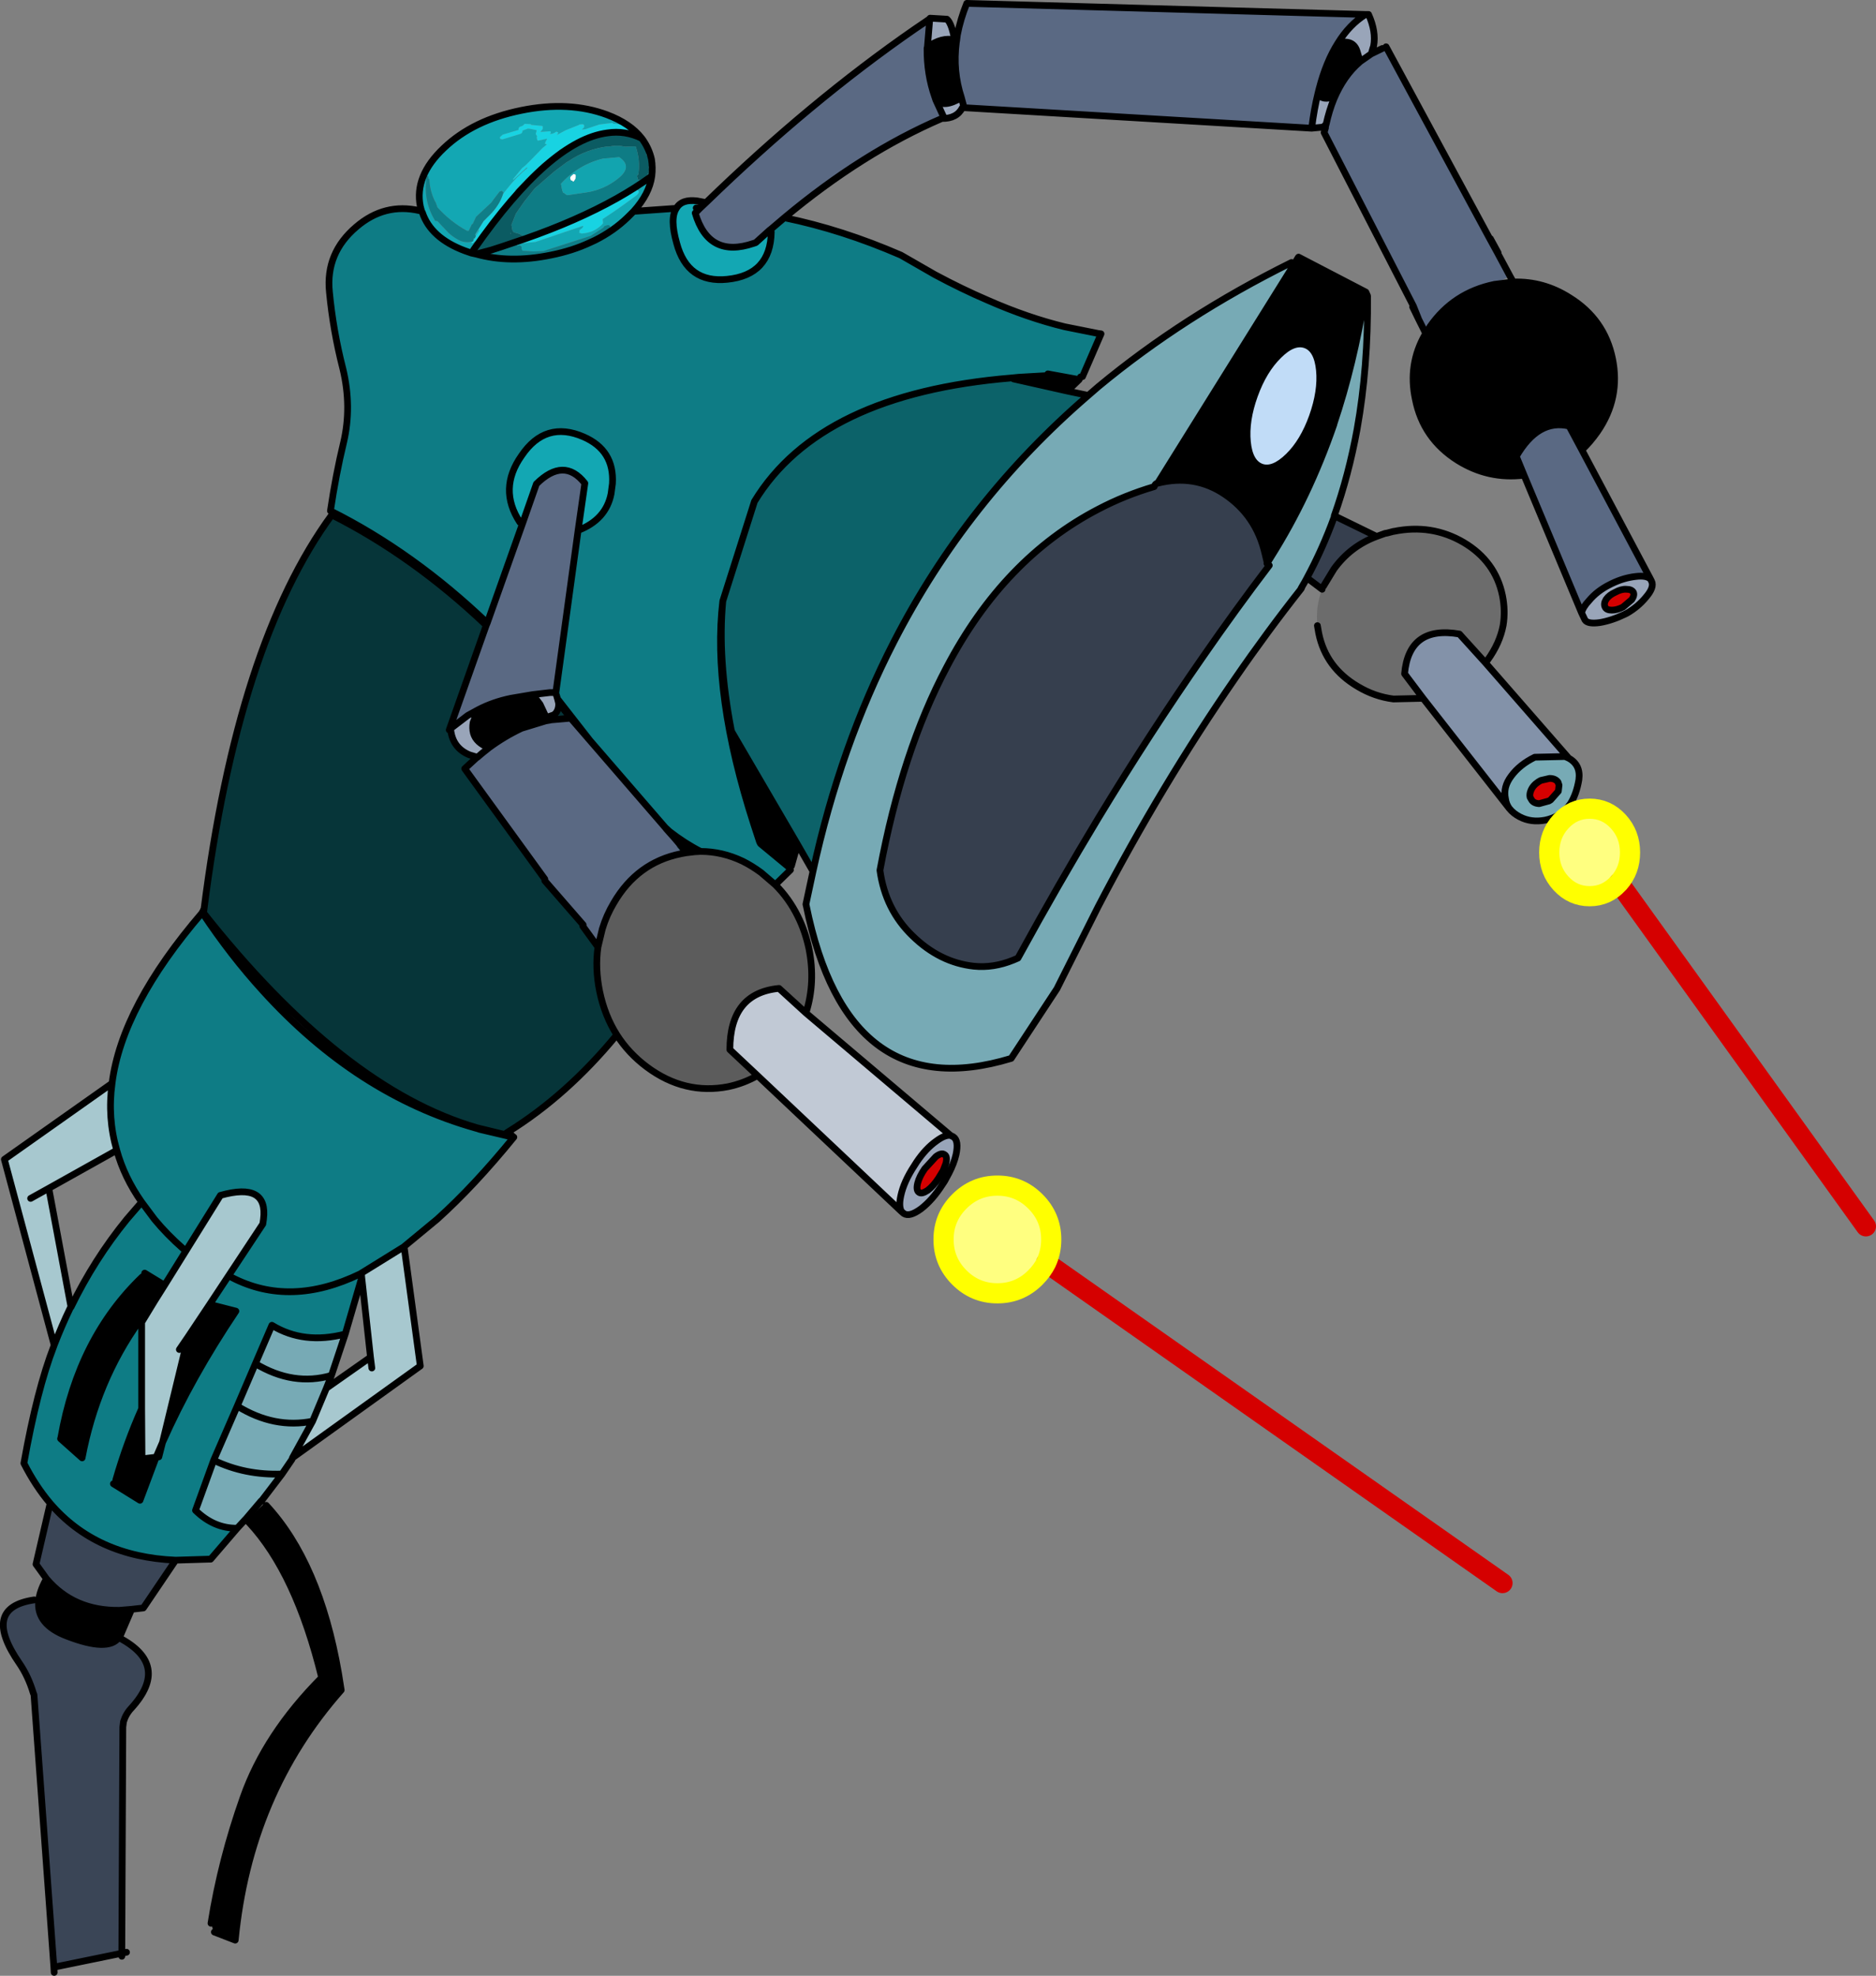
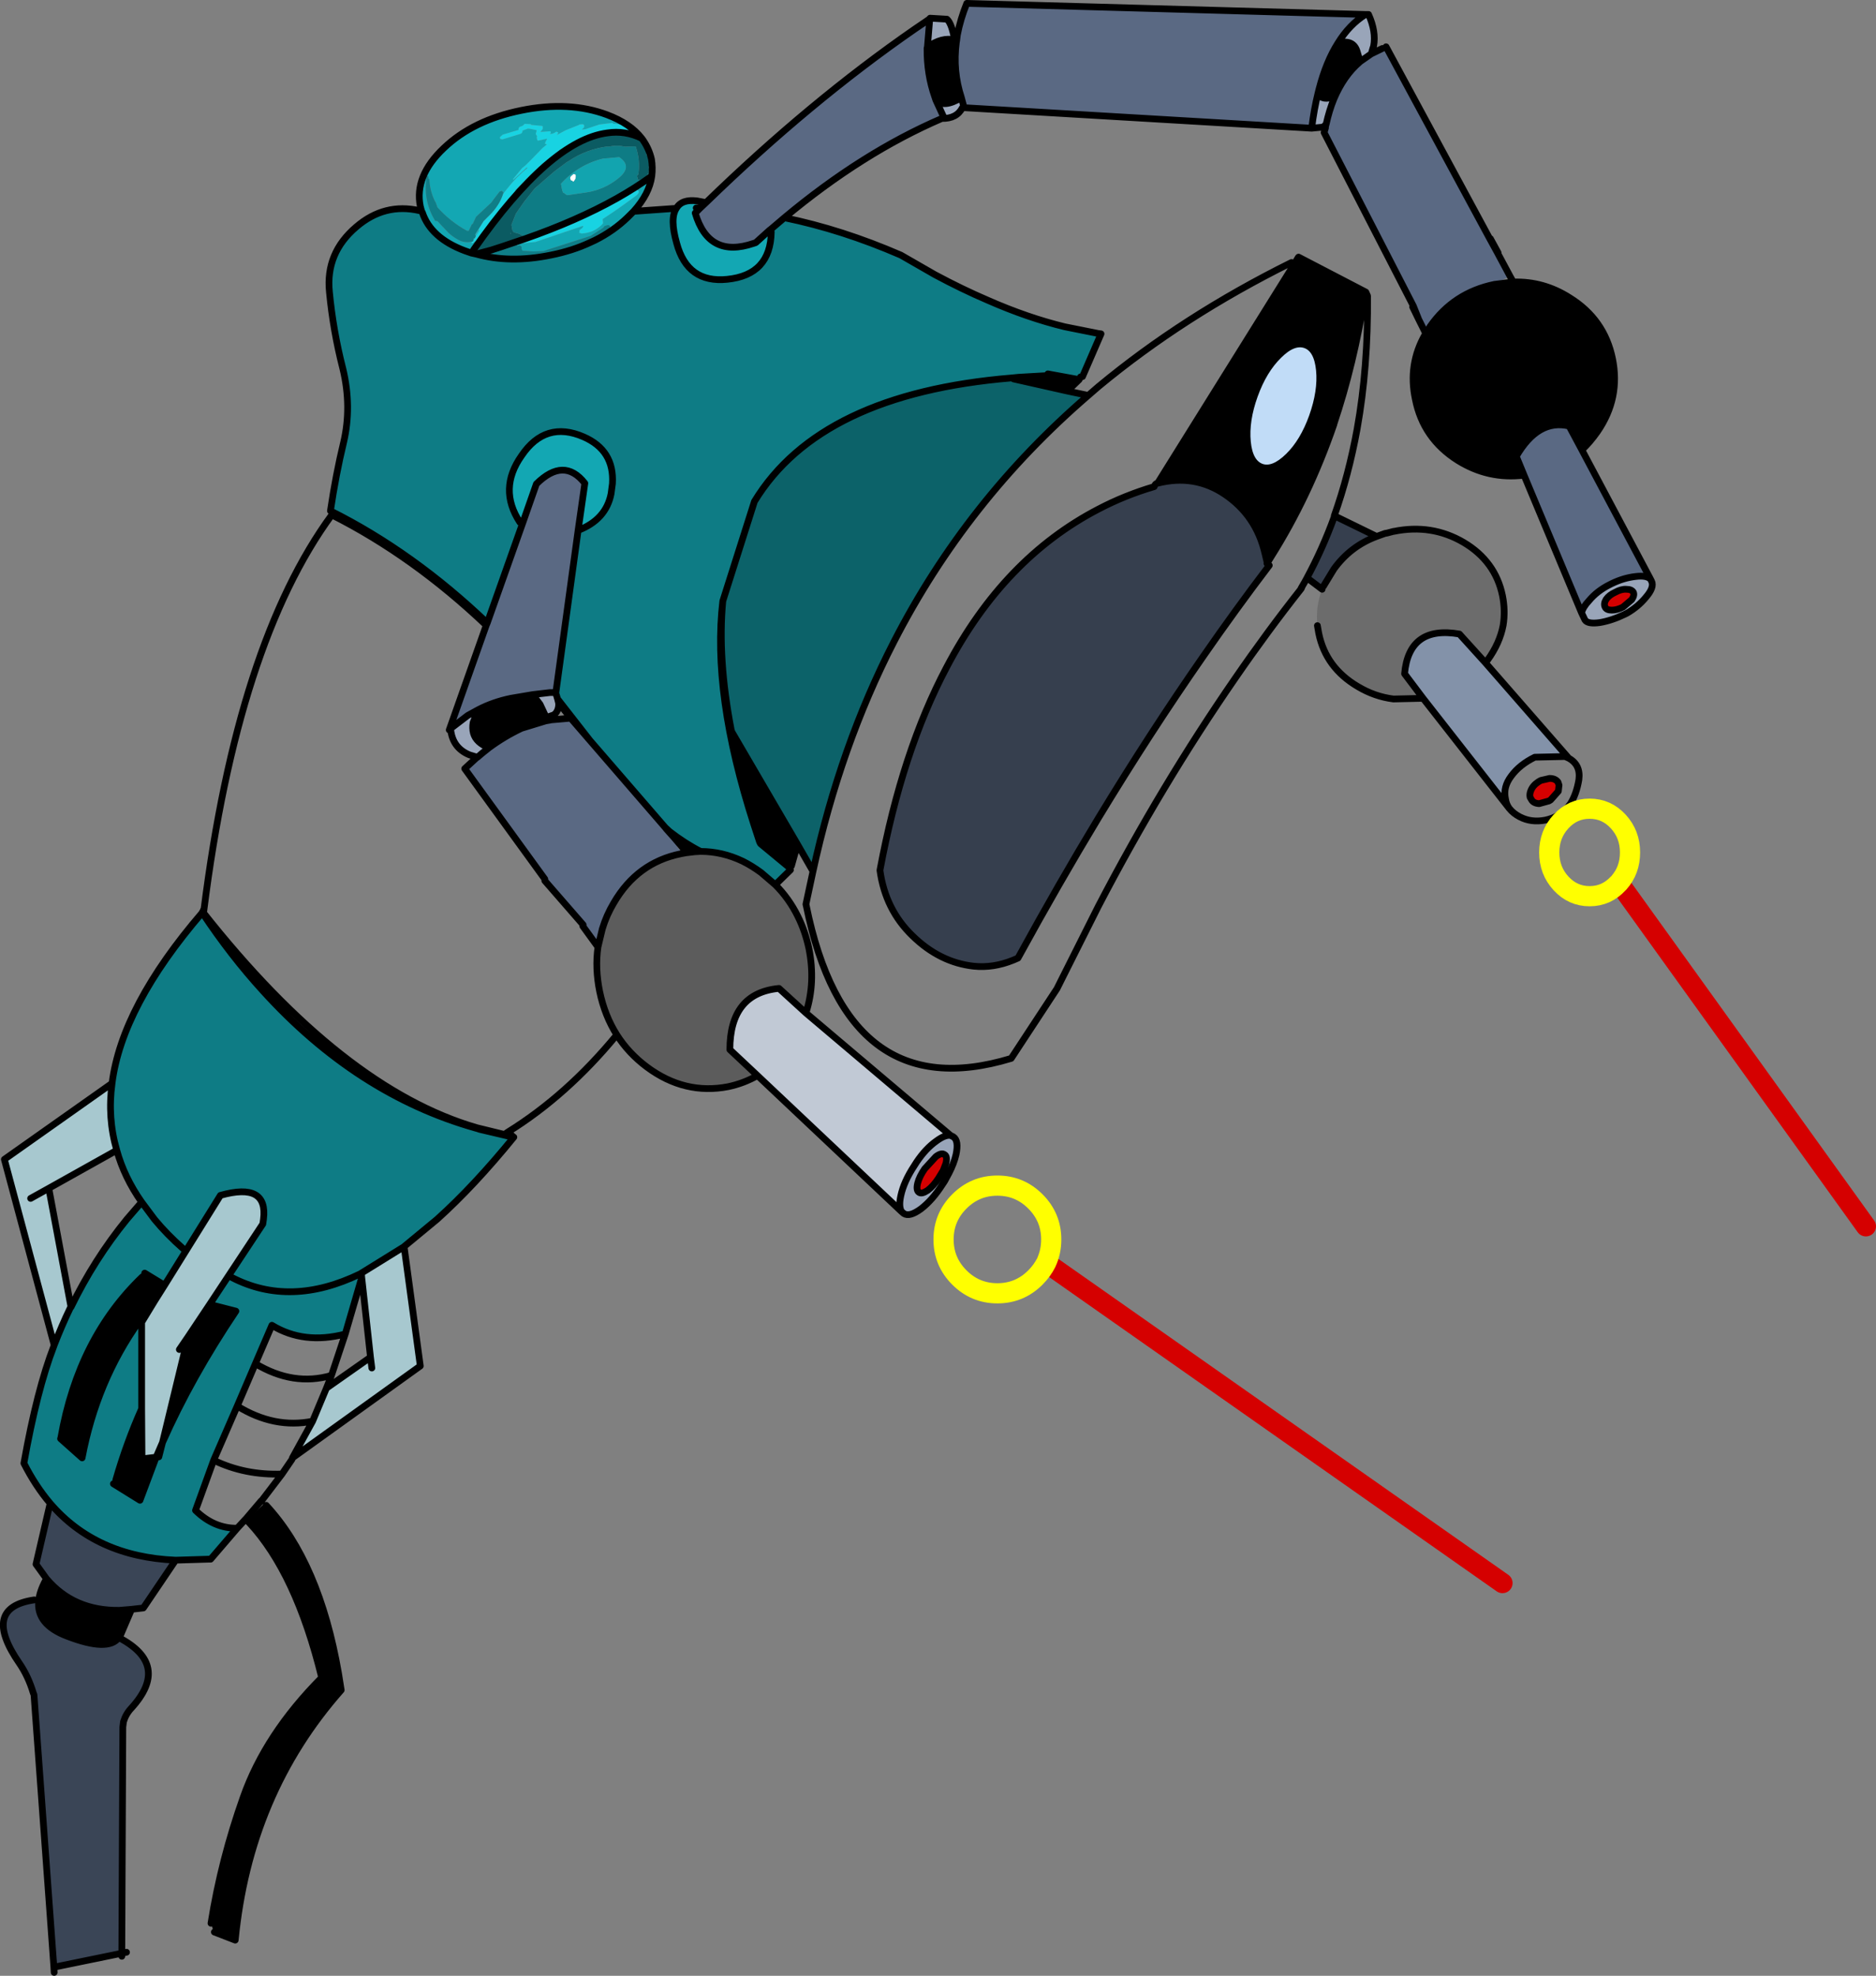
<svg xmlns="http://www.w3.org/2000/svg" height="293.55px" width="278.75px">
  <rect width="100%" height="100%" fill="#808080" stroke="none" />
  <g transform="matrix(1.0, 0.0, 0.0, 1.0, 170.2, 147.15)">
    <path d="M32.7 -145.0 L33.15 -145.0 Q34.3 -142.45 33.9 -140.3 L33.8 -140.0 33.55 -139.15 31.9 -138.0 31.45 -139.5 Q30.9 -141.35 28.6 -140.75 30.3 -143.5 32.7 -145.0 M75.05 -61.1 L75.2 -60.8 Q75.65 -59.9 74.35 -58.4 73.2 -57.0 71.55 -56.05 L71.25 -55.9 Q69.3 -54.95 67.5 -54.65 65.7 -54.4 65.3 -55.05 L64.8 -56.1 Q65.0 -56.95 65.9 -57.9 67.1 -59.35 69.0 -60.3 L69.3 -60.45 Q71.05 -61.3 72.85 -61.5 74.45 -61.7 75.05 -61.1 M26.85 -128.7 L26.5 -128.35 26.25 -128.25 24.7 -128.1 Q25.05 -130.95 25.65 -133.35 26.05 -132.25 27.6 -132.65 L28.0 -132.45 Q27.3 -130.75 26.85 -128.7 M-26.95 -131.15 L-27.2 -131.15 Q-28.05 -129.5 -30.25 -129.55 L-29.9 -129.65 -30.0 -129.8 -31.15 -132.3 Q-29.95 -131.05 -27.35 -132.65 L-26.95 -131.15 M-28.95 21.55 L-28.55 21.75 Q-27.7 22.3 -28.15 24.4 -28.45 25.7 -29.2 27.15 L-29.85 28.35 -30.15 28.8 Q-31.65 31.15 -33.35 32.45 -35.05 33.7 -35.9 33.15 L-36.25 32.85 Q-36.7 32.1 -36.35 30.5 -35.9 28.4 -34.35 26.05 L-34.0 25.5 Q-32.65 23.5 -31.1 22.4 -29.75 21.4 -28.95 21.55 M69.8 -59.15 Q68.9 -58.75 68.45 -58.1 68.05 -57.45 68.3 -56.95 68.5 -56.5 69.3 -56.5 70.05 -56.5 70.95 -56.95 L72.25 -58.05 Q72.7 -58.7 72.5 -59.15 72.25 -59.6 71.45 -59.6 70.7 -59.65 69.8 -59.15 M-32.05 -144.35 L-32.05 -144.4 -32.0 -144.45 -29.5 -144.3 Q-28.8 -143.7 -28.35 -141.2 -30.2 -141.7 -32.4 -140.15 L-32.05 -144.35 M-87.6 -44.3 L-87.6 -44.1 -87.5 -43.8 -87.35 -43.3 -87.2 -42.7 Q-87.15 -42.15 -87.35 -41.65 L-89.25 -41.0 -89.95 -42.5 -91.05 -43.95 -88.5 -44.25 -88.15 -44.25 -87.6 -44.3 M-99.9 -39.8 Q-100.05 -38.95 -99.85 -38.2 -99.45 -36.8 -97.55 -36.05 L-98.55 -35.25 -99.25 -34.65 -99.3 -34.65 -100.45 -35.0 Q-103.0 -36.05 -103.25 -38.9 L-100.7 -40.85 -100.7 -40.8 Q-99.8 -40.7 -100.0 -39.8 L-99.9 -39.8 M-29.85 24.4 Q-30.3 24.05 -31.15 24.7 L-32.8 26.5 Q-33.6 27.65 -33.85 28.65 -34.1 29.7 -33.65 30.0 -33.25 30.3 -32.35 29.7 -31.5 29.05 -30.75 27.9 L-30.05 26.75 -29.65 25.7 Q-29.4 24.65 -29.85 24.4" fill="#99a5b9" fill-rule="evenodd" stroke="none" />
    <path d="M54.65 -105.25 Q59.15 -105.4 63.05 -102.9 68.2 -99.7 69.4 -93.85 70.6 -88.0 67.15 -83.0 66.1 -81.5 64.85 -80.3 L62.95 -83.85 Q58.35 -84.95 55.1 -79.35 L56.25 -76.55 Q50.95 -75.9 46.4 -78.75 41.25 -82.0 40.1 -87.85 39.0 -93.0 41.55 -97.45 L41.65 -97.6 42.3 -98.65 Q45.8 -103.65 51.85 -104.9 L54.65 -105.25 M-9.85 -90.75 L-11.6 -89.05 -19.6 -90.85 -19.85 -91.0 -18.85 -91.1 -14.55 -91.35 -14.5 -91.6 -9.85 -90.75 M22.1 -107.9 L22.25 -108.15 22.7 -108.9 22.75 -108.95 32.75 -103.75 32.6 -103.25 Q31.0 -93.1 28.0 -84.15 L28.0 -84.1 Q24.3 -73.35 18.65 -64.4 L17.75 -64.95 Q16.45 -70.55 11.8 -73.7 7.3 -76.75 1.8 -75.35 L22.1 -107.9 M-51.7 -21.7 L-52.6 -18.5 -52.8 -18.15 -52.85 -18.2 -57.2 -21.8 -57.35 -22.1 -58.2 -24.7 Q-64.45 -44.1 -62.8 -57.85 -63.6 -49.35 -61.55 -38.7 L-61.45 -38.4 -51.7 -21.7 M-150.65 91.95 L-152.3 95.8 -152.35 95.85 -152.5 96.1 -152.55 96.15 Q-154.1 98.3 -160.2 95.95 -164.85 94.2 -164.45 90.65 -164.3 89.25 -163.4 87.6 L-163.3 87.4 Q-159.25 92.2 -152.45 92.1 L-150.65 91.95 M28.6 -140.75 Q30.9 -141.35 31.45 -139.5 L31.9 -138.0 31.85 -137.95 Q29.45 -135.9 28.0 -132.45 L27.6 -132.65 Q26.05 -132.25 25.65 -133.35 L25.8 -133.95 Q26.85 -138.0 28.6 -140.75 M-28.05 -141.15 L-28.1 -140.85 Q-28.65 -136.6 -27.35 -132.65 -29.95 -131.05 -31.15 -132.3 L-31.3 -132.75 Q-32.5 -136.15 -32.45 -140.0 L-32.4 -140.15 Q-30.2 -141.7 -28.35 -141.2 L-28.05 -141.15 M25.85 -92.15 Q25.55 -95.25 23.8 -95.9 22.0 -96.55 19.8 -94.35 17.55 -92.15 16.2 -88.4 14.85 -84.65 15.15 -81.5 15.45 -78.4 17.25 -77.75 19.0 -77.15 21.25 -79.35 23.45 -81.5 24.8 -85.25 26.15 -89.05 25.85 -92.15 M-28.35 -141.2 L-28.1 -140.85 -28.35 -141.2 M-87.35 -41.65 Q-87.6 -41.05 -88.25 -40.65 L-88.25 -40.2 -88.3 -40.2 -88.5 -40.15 -89.1 -40.05 -92.7 -38.95 Q-95.25 -37.75 -97.55 -36.05 -99.45 -36.8 -99.85 -38.2 -100.05 -38.95 -99.9 -39.8 L-99.15 -41.7 Q-96.95 -42.85 -94.3 -43.4 L-91.05 -43.95 -89.95 -42.5 -89.25 -41.0 -87.35 -41.65 M-149.05 42.55 L-148.7 42.0 -145.75 43.8 -147.2 46.1 -149.5 49.1 -149.5 49.15 Q-155.85 58.05 -158.0 69.45 L-161.2 66.6 -161.15 66.45 Q-158.55 51.65 -149.05 42.55 M-149.15 62.15 L-149.1 69.6 -147.0 69.35 -149.4 75.75 -153.35 73.3 -153.0 72.75 Q-151.4 67.2 -149.15 62.15 M-146.05 67.15 L-142.25 51.45 -139.05 46.65 -135.15 47.65 Q-141.8 57.55 -146.05 67.15 M-133.55 78.75 L-130.95 76.25 -130.65 76.5 Q-122.75 85.0 -119.9 101.45 L-119.5 103.95 Q-133.15 119.4 -135.25 141.1 L-138.35 139.9 -138.45 139.85 -138.85 138.6 Q-137.35 129.15 -134.05 119.85 -130.75 110.5 -122.4 102.1 -126.2 86.55 -133.2 79.05 L-133.55 78.75" fill="#000000" fill-rule="evenodd" stroke="none" />
    <path d="M33.55 -139.15 L35.2 -139.95 35.75 -140.2 51.15 -111.7 51.25 -111.7 52.4 -109.6 52.3 -109.6 54.15 -106.15 51.85 -104.9 Q45.8 -103.65 42.3 -98.65 L41.35 -98.2 40.6 -99.7 39.7 -101.55 39.8 -101.7 26.55 -127.45 26.6 -127.65 26.75 -128.15 26.75 -128.35 26.85 -128.7 Q27.3 -130.75 28.0 -132.45 29.45 -135.9 31.85 -137.95 L31.9 -138.0 33.55 -139.15 M64.85 -80.3 L75.05 -61.1 Q74.45 -61.7 72.85 -61.5 71.05 -61.3 69.3 -60.45 L69.0 -60.3 Q67.1 -59.35 65.9 -57.9 65.0 -56.95 64.8 -56.1 L56.25 -76.55 55.1 -79.35 Q58.35 -84.95 62.95 -83.85 L64.85 -80.3 M24.7 -128.1 L-26.95 -131.15 -27.35 -132.65 Q-28.65 -136.6 -28.1 -140.85 L-28.05 -141.15 -27.95 -141.95 Q-27.5 -144.3 -26.55 -146.65 L32.7 -145.0 Q30.3 -143.5 28.6 -140.75 26.85 -138.0 25.8 -133.95 L25.65 -133.35 Q25.05 -130.95 24.7 -128.1 M-30.25 -129.55 Q-42.1 -124.45 -53.65 -114.8 L-55.65 -113.1 -55.85 -112.95 -57.9 -111.1 -58.2 -111.0 Q-64.9 -108.7 -66.9 -115.5 L-66.15 -116.25 -65.3 -117.05 Q-49.85 -132.05 -34.25 -142.85 L-32.85 -143.8 -32.05 -144.35 -32.4 -140.15 -32.45 -140.0 Q-32.5 -136.15 -31.3 -132.75 L-31.15 -132.3 -30.0 -129.8 -29.9 -129.65 -30.25 -129.55 M39.8 -101.7 L40.6 -99.7 39.8 -101.7 M52.3 -109.6 L51.15 -111.7 52.3 -109.6 M-97.8 -54.6 L-92.55 -69.4 -90.5 -75.25 Q-86.4 -79.3 -83.3 -75.35 L-84.3 -68.35 -87.6 -44.3 -88.15 -44.25 -88.5 -44.25 -91.05 -43.95 -94.3 -43.4 Q-96.95 -42.85 -99.15 -41.7 L-100.7 -40.85 -103.25 -38.9 -103.45 -38.7 -97.95 -54.25 -97.8 -54.6 M-82.55 -37.15 L-71.35 -24.2 -71.2 -24.0 -69.95 -22.6 -68.3 -20.65 -69.7 -21.45 -68.85 -20.4 -68.8 -20.35 -69.05 -20.3 Q-75.5 -19.0 -79.0 -13.0 -80.1 -11.15 -80.7 -9.15 L-81.35 -6.45 -83.6 -9.55 -83.55 -9.75 -89.25 -16.3 -89.25 -16.55 -101.15 -32.95 -99.3 -34.65 -99.25 -34.65 -98.55 -35.25 -97.55 -36.05 Q-95.25 -37.75 -92.7 -38.95 L-89.1 -40.05 -88.5 -40.15 -88.3 -40.2 -88.25 -40.2 -85.4 -40.45 -85.1 -40.1 -82.55 -37.15" fill="#5a6983" fill-rule="evenodd" stroke="none" />
-     <path d="M-8.5 -88.4 L-7.0 -89.7 Q5.65 -100.2 21.7 -108.15 L22.1 -107.9 1.8 -75.35 1.75 -75.35 Q1.45 -75.3 1.3 -74.85 -3.1 -73.55 -7.0 -71.5 -21.05 -64.2 -29.55 -48.0 -36.15 -35.55 -39.45 -17.85 -38.65 -12.0 -34.6 -8.1 -30.55 -4.15 -25.5 -3.6 -22.6 -3.3 -19.65 -4.5 L-18.95 -4.8 -18.75 -5.15 Q-12.95 -15.75 -7.0 -25.6 0.7 -38.3 8.6 -49.65 13.45 -56.65 18.4 -63.15 L18.15 -63.3 18.1 -63.5 18.65 -64.4 Q24.3 -73.35 28.0 -84.1 L28.0 -84.15 Q31.0 -93.1 32.6 -103.25 L33.0 -103.2 Q33.1 -92.6 31.45 -83.4 30.2 -76.55 28.05 -70.5 L28.05 -70.35 Q26.3 -65.55 23.95 -61.2 L23.65 -60.65 23.3 -60.05 23.1 -59.7 23.15 -59.7 Q18.1 -53.3 13.35 -46.4 2.4 -30.55 -7.0 -12.5 L-12.5 -1.55 -12.85 -0.85 -13.15 -0.25 -19.95 10.1 Q-44.3 17.5 -50.4 -12.6 L-49.4 -17.7 Q-45.35 -36.3 -37.35 -51.85 -26.55 -72.85 -8.5 -88.4 M62.9 -34.5 Q64.7 -33.5 64.4 -31.3 64.05 -29.2 63.15 -27.75 L62.75 -27.25 Q61.5 -25.75 59.4 -25.3 57.3 -24.9 55.6 -25.8 54.65 -26.3 54.1 -27.0 L54.05 -27.05 Q53.6 -27.7 53.5 -28.45 53.1 -30.2 54.35 -31.85 55.6 -33.55 57.85 -34.65 L62.35 -34.75 62.9 -34.5 M-126.75 69.45 L-126.8 69.65 -128.3 71.85 -131.35 75.85 -131.4 75.85 -133.65 78.5 -133.7 78.55 -133.75 78.6 -134.95 79.9 Q-138.4 79.95 -141.15 77.25 L-138.45 69.8 -134.95 61.75 -132.25 55.45 Q-126.6 58.85 -120.95 57.2 -126.6 58.85 -132.25 55.45 L-129.8 49.75 Q-125.05 52.65 -118.9 51.05 L-120.95 57.2 -121.7 59.1 -123.75 64.0 -126.75 69.45 M59.95 -28.15 Q60.7 -28.35 61.15 -28.85 61.75 -29.5 61.65 -30.15 L61.45 -30.5 61.3 -30.95 Q60.9 -31.5 60.05 -31.5 L58.75 -31.2 Q57.9 -31.0 57.4 -30.45 56.8 -29.85 56.95 -29.15 L57.15 -28.7 57.35 -28.35 Q57.65 -27.8 58.5 -27.75 L59.95 -28.15 M-123.75 64.0 Q-129.45 65.15 -134.95 61.75 -129.45 65.15 -123.75 64.0 M-128.3 71.85 Q-133.8 72.05 -138.45 69.8 -133.8 72.05 -128.3 71.85" fill="#77aab5" fill-rule="evenodd" stroke="none" />
    <path d="M69.8 -59.15 Q70.7 -59.65 71.45 -59.6 72.25 -59.6 72.5 -59.15 72.7 -58.7 72.25 -58.05 L70.95 -56.95 Q70.05 -56.5 69.3 -56.5 68.5 -56.5 68.3 -56.95 68.05 -57.45 68.45 -58.1 68.9 -58.75 69.8 -59.15 M58.75 -31.2 L59.0 -31.25 60.7 -31.1 Q61.2 -30.9 61.45 -30.5 L61.35 -29.6 60.2 -28.3 59.95 -28.15 59.65 -28.1 57.85 -28.2 Q57.35 -28.4 57.15 -28.7 57.05 -29.15 57.25 -29.65 57.55 -30.45 58.4 -31.0 L58.75 -31.2 M-29.85 24.4 Q-29.4 24.65 -29.65 25.7 L-30.05 26.75 -30.75 27.9 Q-31.5 29.05 -32.35 29.7 -33.25 30.3 -33.65 30.0 -34.1 29.7 -33.85 28.65 -33.6 27.65 -32.8 26.5 L-31.15 24.7 Q-30.3 24.05 -29.85 24.4" fill="#d50000" fill-rule="evenodd" stroke="none" />
    <path d="M25.85 -92.15 Q26.15 -89.05 24.8 -85.25 23.45 -81.5 21.25 -79.35 19.0 -77.15 17.25 -77.75 15.45 -78.4 15.15 -81.5 14.85 -84.65 16.2 -88.4 17.55 -92.15 19.8 -94.35 22.0 -96.55 23.8 -95.9 25.55 -95.25 25.85 -92.15" fill="#c1dcf7" fill-rule="evenodd" stroke="none" />
    <path d="M28.1 -70.5 L34.35 -67.45 Q30.45 -66.0 28.0 -62.6 L26.45 -60.05 26.4 -60.0 26.25 -59.6 24.4 -61.0 23.95 -61.2 Q26.3 -65.55 28.05 -70.35 L28.1 -70.5 M18.15 -63.3 L18.4 -63.15 Q13.45 -56.65 8.6 -49.65 0.7 -38.3 -7.0 -25.6 -12.95 -15.75 -18.75 -5.15 L-18.95 -4.8 -19.65 -4.5 Q-22.6 -3.3 -25.5 -3.6 -30.55 -4.15 -34.6 -8.1 -38.65 -12.0 -39.45 -17.85 -36.15 -35.55 -29.55 -48.0 -21.05 -64.2 -7.0 -71.5 -3.1 -73.55 1.3 -74.85 1.45 -75.3 1.75 -75.35 L1.8 -75.35 Q7.3 -76.75 11.8 -73.7 16.45 -70.55 17.75 -64.95 L18.1 -63.5 18.05 -63.45 18.15 -63.3" fill="#363f4e" fill-rule="evenodd" stroke="none" />
    <path d="M61.45 -30.5 L61.65 -30.15 Q61.75 -29.5 61.15 -28.85 60.7 -28.35 59.95 -28.15 L60.2 -28.3 61.35 -29.6 61.45 -30.5 M57.15 -28.7 L56.95 -29.15 Q56.8 -29.85 57.4 -30.45 57.9 -31.0 58.75 -31.2 L58.4 -31.0 Q57.55 -30.45 57.25 -29.65 57.05 -29.15 57.15 -28.7 M-84.65 -121.2 Q-84.55 -120.6 -84.9 -120.25 L-84.95 -120.2 Q-85.0 -120.05 -85.1 -120.2 L-85.15 -120.3 -85.3 -120.3 -85.4 -120.35 -85.45 -120.55 -85.5 -120.65 -85.45 -120.85 -85.4 -120.95 -85.0 -121.3 -84.75 -121.25 -84.65 -121.2" fill="#ffffff" fill-rule="evenodd" stroke="none" />
    <path d="M-100.05 -111.25 L-100.15 -111.05 -99.95 -111.0 -99.65 -111.3 -99.4 -111.2 -96.6 -115.05 -96.25 -115.3 -94.55 -116.95 Q-93.9 -117.65 -93.9 -118.45 -93.6 -118.7 -93.6 -118.95 L-89.6 -122.85 -88.15 -123.9 -87.0 -124.9 -84.85 -125.9 Q-82.5 -127.0 -79.95 -127.7 L-79.85 -127.85 -79.7 -127.75 -77.1 -127.6 -76.75 -127.6 -76.7 -127.65 -76.65 -127.7 -76.55 -127.9 -76.6 -128.05 -76.6 -128.15 -76.7 -128.2 Q-77.8 -128.75 -79.05 -128.75 L-79.2 -128.9 -81.15 -128.65 -83.25 -127.95 -83.75 -127.9 -83.4 -128.25 -83.4 -128.55 -83.5 -128.65 -83.65 -128.7 -84.15 -128.65 -84.15 -128.6 -86.15 -127.8 -87.45 -127.1 -87.3 -127.3 -87.25 -127.45 -87.4 -127.55 -87.55 -127.6 -87.6 -127.55 Q-88.0 -127.25 -88.5 -127.25 L-88.4 -127.35 -88.35 -127.45 -88.35 -127.55 -88.4 -127.6 -88.45 -127.65 -89.9 -127.55 -89.55 -128.0 -89.55 -128.4 -89.7 -128.45 -91.3 -128.6 -91.3 -128.7 -92.2 -128.75 -92.3 -128.7 Q-92.45 -128.5 -92.7 -128.4 -93.2 -128.3 -93.15 -127.85 L-95.5 -127.15 -95.95 -126.75 -95.9 -126.7 -95.9 -126.6 -95.85 -126.5 -95.55 -126.45 -95.35 -126.5 -92.9 -127.25 Q-92.55 -127.35 -92.55 -127.75 L-92.0 -127.95 -91.75 -128.05 -91.35 -128.0 -90.45 -127.8 -90.6 -127.25 -90.4 -126.9 -90.45 -126.7 -90.35 -126.3 -90.25 -126.25 -88.9 -126.55 -89.2 -125.95 -89.2 -125.75 -89.1 -125.75 -88.95 -125.7 -89.65 -125.1 -91.05 -123.65 -92.05 -122.65 -92.65 -122.15 -94.0 -120.5 -93.9 -120.45 -93.85 -120.5 -91.95 -122.25 -91.8 -122.2 Q-93.5 -120.85 -94.85 -119.1 L-95.45 -118.35 -95.4 -118.55 -95.55 -118.7 -95.6 -118.8 -95.95 -118.7 -96.8 -117.6 -97.2 -117.05 -99.45 -114.95 -99.55 -114.75 -99.95 -113.9 -100.1 -113.8 -100.55 -112.85 -100.8 -112.85 Q-103.35 -114.25 -105.25 -116.4 L-105.25 -116.5 -105.5 -117.15 -105.55 -117.2 Q-106.35 -118.8 -106.4 -120.55 L-106.55 -120.6 -106.55 -120.9 -106.65 -121.0 -106.7 -121.0 -106.85 -120.9 -106.85 -120.6 Q-107.3 -117.25 -105.55 -114.35 L-105.2 -114.3 -103.55 -112.55 Q-102.9 -111.95 -102.15 -111.55 -101.2 -111.0 -100.1 -111.25 L-100.05 -111.25 M-99.6 -112.3 L-99.5 -112.35 -99.05 -113.05 -99.0 -112.9 -99.5 -112.1 -99.55 -112.15 -99.6 -112.3 M-99.75 -111.75 L-99.8 -111.6 -99.85 -111.7 -99.75 -111.75 M-74.85 -126.6 Q-77.3 -127.8 -79.95 -127.4 -88.45 -126.3 -99.75 -110.15 L-100.0 -109.75 -100.15 -109.55 -101.15 -109.9 Q-106.2 -111.8 -107.45 -115.6 L-107.55 -115.75 -107.75 -116.5 Q-108.65 -121.0 -104.25 -125.15 -99.9 -129.3 -92.75 -130.75 -85.65 -132.2 -80.0 -130.1 -76.55 -128.8 -74.85 -126.6 M-99.45 -109.4 L-97.2 -110.0 -97.35 -109.8 -97.4 -109.75 -97.35 -109.6 -97.3 -109.5 -97.35 -109.4 -97.35 -109.3 -97.35 -109.2 -97.35 -109.15 -97.25 -109.1 -97.0 -109.0 -95.0 -109.1 -94.9 -109.05 Q-92.35 -108.85 -89.8 -109.1 L-88.15 -109.35 -82.45 -111.15 Q-85.1 -109.9 -88.35 -109.25 -94.45 -108.0 -99.45 -109.4 M-95.65 -110.5 L-92.4 -111.6 -92.25 -111.6 -92.25 -111.65 Q-84.5 -114.35 -78.6 -117.65 -75.75 -119.25 -73.35 -121.0 -73.7 -118.35 -76.05 -115.75 L-76.9 -114.9 Q-79.0 -112.85 -81.8 -111.45 L-81.0 -112.05 Q-79.9 -112.45 -79.55 -113.45 L-79.55 -113.55 Q-79.7 -113.75 -79.95 -113.7 L-80.4 -113.55 -80.45 -113.45 -80.65 -113.25 -82.45 -112.1 -89.45 -109.85 -90.95 -109.8 -92.6 -109.9 -92.6 -110.05 -92.7 -110.1 -92.7 -110.25 -92.7 -110.4 -92.7 -110.5 -92.9 -110.65 -92.95 -110.7 -93.35 -110.65 -93.45 -110.75 -94.45 -110.65 -95.65 -110.5 M-69.7 -116.2 Q-68.9 -117.6 -66.6 -117.3 L-66.75 -116.25 -66.9 -115.5 Q-64.9 -108.7 -58.2 -111.0 L-57.9 -111.1 -55.85 -112.95 -55.6 -112.7 Q-55.7 -106.3 -62.15 -105.65 -68.05 -105.05 -69.65 -111.0 -70.7 -114.7 -69.7 -116.2 M-75.65 -118.1 Q-74.85 -118.8 -75.8 -119.05 -77.95 -117.5 -80.45 -116.4 L-81.25 -115.9 Q-82.3 -115.25 -83.4 -114.7 -88.2 -112.55 -93.05 -110.95 L-90.65 -111.2 -83.55 -113.6 -83.55 -113.5 -83.65 -113.3 -84.1 -112.95 -84.1 -112.75 -84.15 -112.55 -84.05 -112.55 -83.8 -112.45 Q-81.85 -112.55 -80.6 -113.95 L-80.6 -114.15 -80.65 -114.6 Q-78.65 -115.9 -76.75 -117.3 L-75.65 -118.1 M-92.55 -69.4 L-92.95 -69.55 Q-96.2 -74.5 -92.7 -79.45 -89.15 -84.7 -83.5 -82.25 -78.9 -80.25 -79.2 -75.3 L-79.4 -73.8 Q-80.15 -69.95 -84.3 -68.35 L-83.3 -75.35 Q-86.4 -79.3 -90.5 -75.25 L-92.55 -69.4" fill="#13a7b3" fill-rule="evenodd" stroke="none" />
    <path d="M-95.45 -118.35 L-94.85 -119.1 Q-93.5 -120.85 -91.8 -122.2 L-91.95 -122.25 -93.85 -120.5 -93.9 -120.45 -94.0 -120.5 -92.65 -122.15 -92.05 -122.65 -91.05 -123.65 -89.65 -125.1 -88.95 -125.7 -89.1 -125.75 -89.2 -125.75 -89.2 -125.95 -88.9 -126.55 -90.25 -126.25 -90.35 -126.3 -90.45 -126.7 -90.4 -126.9 -90.6 -127.25 -90.45 -127.8 -91.35 -128.0 -91.75 -128.05 -92.0 -127.95 -92.55 -127.75 Q-92.55 -127.35 -92.9 -127.25 L-95.35 -126.5 -95.55 -126.45 -95.85 -126.5 -95.9 -126.6 -95.9 -126.7 -95.95 -126.75 -95.5 -127.15 -93.15 -127.85 Q-93.2 -128.3 -92.7 -128.4 -92.45 -128.5 -92.3 -128.7 L-92.2 -128.75 -91.3 -128.7 -91.3 -128.6 -89.7 -128.45 -89.55 -128.4 -89.55 -128.0 -89.9 -127.55 -88.45 -127.65 -88.4 -127.6 -88.35 -127.55 -88.35 -127.45 -88.4 -127.35 -88.5 -127.25 Q-88.0 -127.25 -87.6 -127.55 L-87.55 -127.6 -87.4 -127.55 -87.25 -127.45 -87.3 -127.3 -87.45 -127.1 -86.15 -127.8 -84.15 -128.6 -84.15 -128.65 -83.65 -128.7 -83.5 -128.65 -83.4 -128.55 -83.4 -128.25 -83.75 -127.9 -83.25 -127.95 -81.15 -128.65 -79.2 -128.9 -79.05 -128.75 Q-77.8 -128.75 -76.7 -128.2 L-76.6 -128.15 -76.6 -128.05 -76.55 -127.9 -76.65 -127.7 -76.7 -127.65 -76.75 -127.6 -77.1 -127.6 -79.7 -127.75 -79.85 -127.85 -79.95 -127.7 Q-82.5 -127.0 -84.85 -125.9 L-87.0 -124.9 -88.15 -123.9 -89.6 -122.85 -93.6 -118.95 Q-93.6 -118.7 -93.9 -118.45 -93.9 -117.65 -94.55 -116.95 L-96.25 -115.3 -96.6 -115.05 -99.4 -111.2 -99.65 -111.3 -99.95 -111.0 -100.15 -111.05 -100.05 -111.25 -99.95 -111.25 -99.8 -111.6 -99.75 -111.75 -99.65 -111.75 -99.5 -112.1 -99.0 -112.9 -99.05 -113.05 -99.5 -112.35 -99.6 -112.3 -98.35 -114.3 -97.4 -115.25 Q-96.0 -116.65 -95.45 -118.35 M-75.65 -118.1 L-76.75 -117.3 Q-78.65 -115.9 -80.65 -114.6 L-80.6 -114.15 -80.6 -113.95 Q-81.85 -112.55 -83.8 -112.45 L-84.05 -112.55 -84.15 -112.55 -84.1 -112.75 -84.1 -112.95 -83.65 -113.3 -83.55 -113.5 -83.55 -113.6 -90.65 -111.2 -93.05 -110.95 Q-88.2 -112.55 -83.4 -114.7 -82.3 -115.25 -81.25 -115.9 L-80.45 -116.4 Q-77.95 -117.5 -75.8 -119.05 -74.85 -118.8 -75.65 -118.1" fill="#18d3e2" fill-rule="evenodd" stroke="none" />
    <path d="M-92.4 -111.6 L-94.0 -111.4 -94.7 -110.95 -97.65 -110.25 -97.85 -110.3 Q-98.6 -109.85 -99.45 -109.75 L-99.6 -109.8 -99.6 -109.9 -99.75 -110.15 -98.5 -111.2 -98.5 -111.3 -98.5 -111.55 Q-97.45 -113.4 -95.9 -114.9 -94.45 -116.5 -93.35 -118.25 L-93.2 -118.3 -93.25 -118.35 -92.95 -118.35 -92.65 -118.75 -92.2 -119.2 -92.1 -119.3 -90.35 -121.2 -87.35 -123.5 -87.3 -123.6 -87.3 -123.65 -87.35 -123.75 -87.35 -123.8 Q-85.35 -125.65 -82.65 -126.55 L-80.95 -127.0 -80.75 -127.1 -78.95 -127.35 -78.9 -127.45 -75.35 -126.8 -75.25 -126.55 -75.3 -126.45 -75.2 -126.4 -75.15 -126.3 -74.7 -126.4 -74.6 -126.25 Q-74.25 -125.65 -74.2 -124.85 L-74.15 -124.1 Q-73.6 -123.75 -73.6 -123.0 L-73.8 -122.35 Q-73.6 -121.5 -74.25 -120.9 L-74.55 -120.5 -75.2 -120.4 -75.4 -120.45 -75.5 -120.8 -75.55 -121.0 -75.45 -121.15 -75.35 -121.25 Q-75.05 -123.4 -75.75 -125.4 L-77.35 -125.35 Q-78.55 -125.65 -79.75 -125.35 L-79.85 -125.4 Q-83.05 -125.0 -85.65 -123.25 L-86.0 -123.05 -87.8 -121.7 -90.75 -119.15 -92.3 -117.2 -93.55 -115.4 -94.2 -113.75 -94.05 -112.9 -94.05 -112.85 -93.8 -112.6 Q-92.8 -112.45 -92.15 -111.8 L-92.25 -111.65 -92.25 -111.6 -92.4 -111.6 -92.25 -111.65 -92.4 -111.6 M-77.3 -126.35 L-77.4 -126.35 -77.3 -126.35 M-94.4 -112.65 L-94.35 -112.4 -94.3 -112.4 -94.4 -112.65" fill="#0b5b62" fill-rule="evenodd" stroke="none" />
    <path d="M-53.65 -114.8 Q-45.1 -113.05 -36.35 -109.25 L-36.0 -109.05 -31.3 -106.35 Q-27.3 -104.2 -23.45 -102.55 -17.55 -99.95 -12.0 -98.6 L-7.0 -97.6 -6.6 -97.55 -9.35 -91.2 -9.65 -91.15 -9.85 -90.75 -14.5 -91.6 -14.55 -91.35 -18.85 -91.1 -19.85 -91.0 Q-48.35 -88.65 -58.1 -72.65 L-62.8 -57.85 Q-64.45 -44.1 -58.2 -24.7 L-57.35 -22.1 -57.2 -21.8 -52.85 -18.2 -52.8 -18.15 -52.75 -17.9 -55.0 -15.7 -57.1 -17.5 Q-58.45 -18.5 -59.85 -19.2 -62.9 -20.65 -66.1 -20.65 -68.45 -21.85 -70.7 -23.6 L-71.35 -24.2 -70.7 -23.6 -71.2 -24.0 -71.35 -24.2 -82.55 -37.15 -87.35 -43.3 -87.5 -43.8 -87.6 -44.1 -87.6 -44.3 -84.3 -68.35 Q-80.15 -69.95 -79.4 -73.8 L-79.2 -75.3 Q-78.9 -80.25 -83.5 -82.25 -89.15 -84.7 -92.7 -79.45 -96.2 -74.5 -92.95 -69.55 L-92.55 -69.4 -97.8 -54.6 Q-108.8 -65.1 -121.1 -71.25 -120.3 -76.65 -119.15 -81.4 -117.9 -86.7 -119.25 -92.35 -120.7 -98.0 -121.25 -103.75 -121.85 -109.55 -117.25 -113.45 -113.05 -117.05 -107.85 -115.85 L-107.55 -115.75 -107.45 -115.6 Q-106.2 -111.8 -101.15 -109.9 L-100.15 -109.55 -99.45 -109.4 -100.0 -109.75 -99.75 -110.15 Q-88.45 -126.3 -79.95 -127.4 -77.3 -127.8 -74.85 -126.6 L-74.7 -126.4 -75.15 -126.3 -75.2 -126.4 -75.3 -126.45 -75.25 -126.55 -75.35 -126.8 -78.9 -127.45 -78.95 -127.35 -80.75 -127.1 -80.95 -127.0 -82.65 -126.55 Q-85.35 -125.65 -87.35 -123.8 L-87.35 -123.75 -87.3 -123.65 -87.3 -123.6 -87.35 -123.5 -90.35 -121.2 -92.1 -119.3 -92.2 -119.2 -92.65 -118.75 -92.95 -118.35 -93.25 -118.35 -93.2 -118.3 -93.35 -118.25 Q-94.45 -116.5 -95.9 -114.9 -97.45 -113.4 -98.5 -111.55 L-98.5 -111.3 -98.5 -111.2 -99.75 -110.15 -99.6 -109.9 -99.6 -109.8 -99.45 -109.75 Q-98.6 -109.85 -97.85 -110.3 L-97.65 -110.25 -94.7 -110.95 -94.0 -111.4 -92.4 -111.6 -95.65 -110.5 -95.85 -110.5 -96.85 -110.25 -97.2 -110.0 -99.45 -109.4 Q-94.45 -108.0 -88.35 -109.25 -85.1 -109.9 -82.45 -111.15 L-82.0 -111.3 -81.8 -111.45 Q-79.0 -112.85 -76.9 -114.9 L-76.05 -115.75 -69.7 -116.2 Q-70.7 -114.7 -69.65 -111.0 -68.05 -105.05 -62.15 -105.65 -55.7 -106.3 -55.6 -112.7 L-55.85 -112.95 -55.65 -113.1 -53.65 -114.8 M-93.95 21.75 L-93.85 21.8 Q-99.75 29.05 -105.25 34.0 L-110.15 38.05 -110.2 38.1 -116.5 42.0 -116.65 42.1 Q-127.05 47.15 -135.75 42.65 -127.05 47.15 -116.65 42.1 L-116.5 42.0 -116.45 42.65 -118.9 51.05 Q-125.05 52.65 -129.8 49.75 L-132.25 55.45 -134.95 61.75 -138.45 69.8 -141.15 77.25 Q-138.4 79.95 -134.95 79.9 L-138.9 84.5 -139.15 84.5 -144.1 84.65 Q-155.95 84.15 -162.75 76.2 -164.95 73.6 -166.65 70.25 -164.7 59.3 -162.2 52.85 L-162.15 52.7 Q-161.05 49.85 -159.75 47.15 L-159.65 47.05 Q-156.2 39.95 -151.35 34.0 L-149.15 31.45 Q-151.75 27.75 -152.85 23.75 -154.25 18.95 -153.55 13.8 -152.1 2.35 -140.15 -11.55 -135.9 -5.15 -131.15 0.05 -117.2 15.45 -99.55 20.45 L-99.2 20.55 -98.9 20.65 -94.65 21.65 -93.95 21.75 M-92.25 -111.65 L-92.15 -111.8 Q-92.8 -112.45 -93.8 -112.6 L-94.05 -112.85 -94.05 -112.9 -94.2 -113.75 -93.55 -115.4 -92.3 -117.2 -90.75 -119.15 -87.8 -121.7 -86.0 -123.05 -85.65 -123.25 Q-83.05 -125.0 -79.85 -125.4 L-79.75 -125.35 Q-78.55 -125.65 -77.35 -125.35 L-75.75 -125.4 Q-75.05 -123.4 -75.35 -121.25 L-75.45 -121.15 -75.55 -121.0 -75.5 -120.8 -75.4 -120.45 -75.2 -120.4 -74.55 -120.5 -74.25 -120.9 Q-73.6 -121.5 -73.8 -122.35 L-73.6 -123.0 Q-73.6 -123.75 -74.15 -124.1 L-74.2 -124.85 Q-74.25 -125.65 -74.6 -126.25 -73.75 -125.0 -73.4 -123.5 -73.2 -122.25 -73.35 -121.0 -75.75 -119.25 -78.6 -117.65 -84.5 -114.35 -92.25 -111.65 M-77.3 -126.35 L-77.4 -126.35 -77.3 -126.35 M-66.9 -115.5 L-66.75 -116.25 -66.15 -116.25 -66.9 -115.5 M-79.8 -123.65 L-80.55 -123.6 Q-84.25 -122.7 -86.85 -119.85 L-86.7 -119.05 -86.65 -118.85 -86.55 -118.55 -86.35 -118.45 -86.1 -118.25 -85.9 -118.15 -82.85 -118.6 Q-80.35 -119.05 -78.4 -120.6 -76.1 -122.4 -78.2 -123.8 L-79.8 -123.65 M-94.4 -112.65 L-94.3 -112.4 -94.35 -112.4 -94.4 -112.65 M-142.95 38.4 Q-145.4 36.25 -147.25 34.0 L-149.15 31.45 -147.25 34.0 Q-145.4 36.25 -142.95 38.4 M-148.7 42.0 L-149.05 42.55 Q-158.55 51.65 -161.15 66.45 L-161.2 66.6 -158.0 69.45 Q-155.85 58.05 -149.5 49.15 L-149.5 49.1 -147.2 46.1 -149.15 49.3 -149.15 62.15 Q-151.4 67.2 -153.0 72.75 L-153.35 73.3 -149.4 75.75 -147.0 69.35 -146.6 69.3 -146.05 67.15 Q-141.8 57.55 -135.15 47.65 L-139.05 46.65 -131.15 34.7 -131.05 34.0 Q-130.35 28.45 -137.45 30.45 L-145.75 43.8 -148.7 42.0" fill="#0e7c85" fill-rule="evenodd" stroke="none" />
    <path d="M-79.8 -123.65 L-78.2 -123.8 Q-76.1 -122.4 -78.4 -120.6 -80.35 -119.05 -82.85 -118.6 L-85.9 -118.15 -86.1 -118.25 -86.35 -118.45 -86.55 -118.55 -86.65 -118.85 -86.7 -119.05 -86.85 -119.85 Q-84.25 -122.7 -80.55 -123.6 L-79.8 -123.65 M-84.65 -121.2 L-84.75 -121.25 -85.0 -121.3 -85.4 -120.95 -85.45 -120.85 -85.5 -120.65 -85.45 -120.55 -85.4 -120.35 -85.3 -120.3 -85.15 -120.3 -85.1 -120.2 Q-85.0 -120.05 -84.95 -120.2 L-84.9 -120.25 Q-84.55 -120.6 -84.65 -121.2" fill="#12a4af" fill-rule="evenodd" stroke="none" />
    <path d="M-100.05 -111.25 L-100.1 -111.25 Q-101.2 -111.0 -102.15 -111.55 -102.9 -111.95 -103.55 -112.55 L-105.2 -114.3 -105.55 -114.35 Q-107.3 -117.25 -106.85 -120.6 L-106.85 -120.9 -106.7 -121.0 -106.65 -121.0 -106.55 -120.9 -106.55 -120.6 -106.4 -120.55 Q-106.35 -118.8 -105.55 -117.2 L-105.5 -117.15 -105.25 -116.5 -105.25 -116.4 Q-103.35 -114.25 -100.8 -112.85 L-100.55 -112.85 -100.1 -113.8 -99.95 -113.9 -99.55 -114.75 -99.45 -114.95 -97.2 -117.05 -96.8 -117.6 -95.95 -118.7 -95.6 -118.8 -95.55 -118.7 -95.4 -118.55 -95.45 -118.35 Q-96.0 -116.65 -97.4 -115.25 L-98.35 -114.3 -99.6 -112.3 -99.55 -112.15 -99.5 -112.1 -99.65 -111.75 -99.75 -111.75 -99.85 -111.7 -99.8 -111.6 -99.95 -111.25 -100.05 -111.25 M-97.2 -110.0 L-96.85 -110.25 -95.85 -110.5 -95.65 -110.5 -94.45 -110.65 -93.45 -110.75 -93.35 -110.65 -92.95 -110.7 -92.9 -110.65 -92.7 -110.5 -92.7 -110.4 -92.7 -110.25 -92.7 -110.1 -92.6 -110.05 -92.6 -109.9 -90.95 -109.8 -89.45 -109.85 -82.45 -112.1 -80.65 -113.25 -80.45 -113.45 -80.4 -113.55 -79.95 -113.7 Q-79.7 -113.75 -79.55 -113.55 L-79.55 -113.45 Q-79.9 -112.45 -81.0 -112.05 L-81.8 -111.45 -82.0 -111.3 -82.45 -111.15 -88.15 -109.35 -89.8 -109.1 Q-92.35 -108.85 -94.9 -109.05 L-95.0 -109.1 -97.0 -109.0 -97.25 -109.1 -97.35 -109.15 -97.35 -109.2 -97.35 -109.3 -97.35 -109.4 -97.3 -109.5 -97.35 -109.6 -97.4 -109.75 -97.35 -109.8 -97.2 -110.0 -95.65 -110.5 -97.2 -110.0 M-81.8 -111.45 L-82.45 -111.15 -81.8 -111.45" fill="#0f7e88" fill-rule="evenodd" stroke="none" />
-     <path d="M-78.55 6.6 Q-85.95 15.6 -94.75 21.05 L-95.25 21.4 -99.35 20.4 Q-119.35 14.6 -140.1 -11.7 L-140.05 -11.75 -139.9 -11.9 -139.9 -11.95 Q-134.9 -51.55 -120.9 -70.65 -108.8 -64.55 -97.95 -54.25 L-103.45 -38.7 -103.25 -38.9 Q-103.0 -36.05 -100.45 -35.0 L-99.3 -34.65 -101.15 -32.95 -89.25 -16.55 -89.25 -16.3 -83.55 -9.75 -83.6 -9.55 -81.35 -6.45 Q-81.8 -3.3 -81.1 0.15 -80.35 3.75 -78.55 6.6 M-88.25 -40.65 Q-87.6 -41.05 -87.35 -41.65 -87.15 -42.15 -87.2 -42.7 L-85.1 -40.1 -85.4 -40.45 -88.25 -40.2 -88.25 -40.65 M-99.15 -41.7 L-99.9 -39.8 -100.0 -39.8 Q-99.8 -40.7 -100.7 -40.8 L-100.7 -40.85 -99.15 -41.7 M-68.8 -20.35 L-68.85 -20.4 -69.7 -21.45 -68.3 -20.65 -69.95 -22.6 -67.0 -20.6 -68.25 -20.45 -68.8 -20.35" fill="#063539" fill-rule="evenodd" stroke="none" />
    <path d="M-94.75 21.05 L-94.35 21.4 -94.15 21.55 -93.95 21.75 -94.65 21.65 -98.9 20.65 -99.2 20.55 -99.55 20.45 Q-117.2 15.45 -131.15 0.05 -135.9 -5.15 -140.15 -11.55 L-140.1 -11.7 Q-119.35 14.6 -99.35 20.4 L-95.25 21.4 -94.75 21.05 M-144.1 84.65 L-148.9 91.75 -150.65 91.95 -152.45 92.1 Q-159.25 92.2 -163.3 87.4 L-164.85 85.25 -162.75 76.2 Q-155.95 84.15 -144.1 84.65 M-152.55 96.15 Q-144.8 100.2 -150.7 106.65 -151.5 107.5 -151.85 108.65 L-151.95 109.45 -152.1 143.05 -161.85 145.05 -162.2 145.05 -165.15 104.65 -165.25 104.4 Q-166.0 101.9 -167.3 100.0 -173.05 91.7 -165.1 90.55 L-164.45 90.65 Q-164.85 94.2 -160.2 95.95 -154.1 98.3 -152.55 96.15 M-139.9 -11.95 L-139.9 -11.9 -140.05 -11.75 -139.95 -12.0 -139.9 -11.95 M-94.35 21.4 L-95.25 21.4 -94.35 21.4 M-99.35 20.4 L-99.2 20.55 -99.35 20.4" fill="#3a4556" fill-rule="evenodd" stroke="none" />
    <path d="M-11.6 -89.05 L-8.5 -88.4 Q-26.55 -72.85 -37.35 -51.85 -45.35 -36.3 -49.4 -17.7 L-51.7 -21.7 -61.45 -38.4 -61.55 -38.7 Q-63.6 -49.35 -62.8 -57.85 L-58.1 -72.65 Q-48.35 -88.65 -19.85 -91.0 L-19.6 -90.85 -11.6 -89.05" fill="#0c6269" fill-rule="evenodd" stroke="none" />
    <path d="M-50.4 -12.6 L-50.45 -12.8 -49.4 -17.7 -50.4 -12.6" fill="#b1c2de" fill-rule="evenodd" stroke="none" />
    <path d="M-110.15 38.1 L-107.75 55.8 -126.75 69.45 -123.75 64.0 -121.7 59.1 -115.15 54.5 -116.45 42.65 -116.5 42.0 -110.2 38.1 -110.15 38.1 M-153.55 13.8 Q-154.25 18.95 -152.85 23.75 L-162.95 29.4 -159.65 47.05 -159.75 47.15 Q-161.05 49.85 -162.15 52.7 L-169.55 25.1 -153.55 13.8 M-165.65 30.9 L-162.95 29.4 -165.65 30.9 M-147.2 46.1 L-145.75 43.8 -137.45 30.45 Q-130.35 28.45 -131.05 34.0 L-131.15 34.7 -139.05 46.65 -142.25 51.45 -146.05 67.15 -147.0 69.35 -149.1 69.6 -149.15 62.15 -149.15 49.3 -147.2 46.1 M-143.55 53.35 L-142.25 51.45 -143.55 53.35 M-114.95 56.1 L-115.15 54.5 -114.95 56.1" fill="#a7c8cf" fill-rule="evenodd" stroke="none" />
-     <path d="M70.35 -16.0 L70.25 -15.9 Q68.5 -14.0 66.0 -14.0 63.5 -14.0 61.75 -15.9 60.0 -17.8 60.0 -20.5 60.0 -23.2 61.75 -25.1 63.5 -27.0 66.0 -27.0 68.5 -27.0 70.25 -25.1 72.0 -23.2 72.0 -20.5 72.0 -17.85 70.35 -16.0 M-14.75 40.45 Q-15.35 41.65 -16.35 42.65 -18.7 45.0 -22.0 45.0 -25.3 45.0 -27.65 42.65 -30.0 40.3 -30.0 37.0 -30.0 33.7 -27.65 31.35 -25.3 29.0 -22.0 29.0 -18.7 29.0 -16.35 31.35 -14.0 33.7 -14.0 37.0 -14.0 38.85 -14.75 40.45" fill="#ffff80" fill-rule="evenodd" stroke="none" />
    <path d="M-50.45 3.35 L-28.95 21.55 Q-29.75 21.4 -31.1 22.4 -32.65 23.5 -34.0 25.5 L-34.35 26.05 Q-35.9 28.4 -36.35 30.5 -36.7 32.1 -36.25 32.85 L-57.65 12.65 -61.75 8.8 Q-61.75 0.4 -54.45 -0.3 L-50.45 3.35" fill="#c1c9d5" fill-rule="evenodd" stroke="none" />
    <path d="M50.5 -48.7 L62.9 -34.5 62.35 -34.75 57.85 -34.65 Q55.6 -33.55 54.35 -31.85 53.1 -30.2 53.5 -28.45 53.6 -27.7 54.05 -27.05 L41.25 -43.4 38.5 -47.05 Q39.15 -54.25 46.65 -52.95 L50.5 -48.7" fill="#8392a9" fill-rule="evenodd" stroke="none" />
    <path d="M-55.0 -15.7 Q-52.95 -13.65 -51.65 -11.0 -50.55 -8.8 -50.0 -6.2 -49.0 -1.15 -50.45 3.35 L-54.45 -0.3 Q-61.75 0.4 -61.75 8.8 L-57.65 12.65 Q-59.65 13.8 -62.0 14.3 -68.45 15.55 -74.05 11.4 -76.8 9.35 -78.55 6.6 -80.35 3.75 -81.1 0.15 -81.8 -3.3 -81.35 -6.45 L-80.7 -9.15 Q-80.1 -11.15 -79.0 -13.0 -75.5 -19.0 -69.05 -20.3 L-68.8 -20.35 -68.25 -20.45 -67.0 -20.6 -66.1 -20.65 Q-62.9 -20.65 -59.85 -19.2 -58.45 -18.5 -57.1 -17.5 L-55.0 -15.7" fill="#5c5c5c" fill-rule="evenodd" stroke="none" />
    <path d="M34.35 -67.45 L35.6 -67.9 35.9 -67.95 36.85 -68.2 36.9 -68.2 Q42.55 -69.35 47.3 -66.55 52.0 -63.75 53.05 -58.65 53.5 -56.4 53.15 -54.25 52.65 -51.6 50.85 -49.1 L50.5 -48.7 46.65 -52.95 Q39.15 -54.25 38.5 -47.05 L41.25 -43.4 36.85 -43.3 Q34.05 -43.65 31.55 -45.15 26.8 -47.95 25.75 -53.05 L25.55 -54.2 25.55 -54.25 Q25.25 -57.05 26.25 -59.6 L26.4 -60.0 26.45 -60.05 28.0 -62.6 Q30.45 -66.0 34.35 -67.45" fill="#6c6c6c" fill-rule="evenodd" stroke="none" />
    <path d="M32.7 -145.0 L33.15 -145.0 Q34.3 -142.45 33.9 -140.3 L33.8 -140.0 33.55 -139.15 35.2 -139.95 M35.75 -140.2 L51.15 -111.7 52.3 -109.6 54.15 -106.15 54.65 -105.25 Q59.15 -105.4 63.05 -102.9 68.2 -99.7 69.4 -93.85 70.6 -88.0 67.15 -83.0 66.1 -81.5 64.85 -80.3 L75.05 -61.1 75.2 -60.8 Q75.65 -59.9 74.35 -58.4 73.2 -57.0 71.55 -56.05 L71.25 -55.9 Q69.3 -54.95 67.5 -54.65 65.7 -54.4 65.3 -55.05 L64.8 -56.1 56.25 -76.55 Q50.95 -75.9 46.4 -78.75 41.25 -82.0 40.1 -87.85 39.0 -93.0 41.55 -97.45 L41.65 -97.6 41.35 -98.2 40.6 -99.7 39.7 -101.55 M51.25 -111.7 L52.4 -109.6 M39.8 -101.7 L26.55 -127.45 26.6 -127.65 26.75 -128.15 26.75 -128.35 26.85 -128.7 26.5 -128.35 26.25 -128.25 24.7 -128.1 -26.95 -131.15 -27.2 -131.15 Q-28.05 -129.5 -30.25 -129.55 -42.1 -124.45 -53.65 -114.8 -45.1 -113.05 -36.35 -109.25 L-36.0 -109.05 -31.3 -106.35 Q-27.3 -104.2 -23.45 -102.55 -17.55 -99.95 -12.0 -98.6 L-7.0 -97.6 -6.6 -97.55 -9.35 -91.2 M-9.65 -91.15 L-9.85 -90.75 -11.6 -89.05 -8.5 -88.4 -7.0 -89.7 Q5.65 -100.2 21.7 -108.15 M22.1 -107.9 L22.25 -108.15 22.7 -108.9 22.75 -108.95 32.75 -103.75 33.0 -103.2 Q33.1 -92.6 31.45 -83.4 30.2 -76.55 28.05 -70.5 L28.1 -70.5 34.35 -67.45 35.6 -67.9 35.9 -67.95 36.85 -68.2 M36.9 -68.2 Q42.55 -69.35 47.3 -66.55 52.0 -63.75 53.05 -58.65 53.5 -56.4 53.15 -54.25 52.65 -51.6 50.85 -49.1 L50.5 -48.7 62.9 -34.5 Q64.7 -33.5 64.4 -31.3 64.05 -29.2 63.15 -27.75 L62.75 -27.25 Q61.5 -25.75 59.4 -25.3 57.3 -24.9 55.6 -25.8 54.65 -26.3 54.1 -27.0 L54.05 -27.05 41.25 -43.4 36.85 -43.3 Q34.05 -43.65 31.55 -45.15 26.8 -47.95 25.75 -53.05 L25.55 -54.2 M26.25 -59.6 L24.4 -61.0 M23.95 -61.2 L23.65 -60.65 23.3 -60.05 23.15 -59.7 Q18.1 -53.3 13.35 -46.4 2.4 -30.55 -7.0 -12.5 L-12.5 -1.55 -12.85 -0.85 -13.15 -0.25 -19.95 10.1 Q-44.3 17.5 -50.4 -12.6 L-50.45 -12.8 -49.4 -17.7 -51.7 -21.7 -52.6 -18.5 M-52.75 -17.9 L-55.0 -15.7 Q-52.95 -13.65 -51.65 -11.0 -50.55 -8.8 -50.0 -6.2 -49.0 -1.15 -50.45 3.35 L-28.95 21.55 -28.55 21.75 Q-27.7 22.3 -28.15 24.4 -28.45 25.7 -29.2 27.15 L-29.85 28.35 -30.15 28.8 Q-31.65 31.15 -33.35 32.45 -35.05 33.7 -35.9 33.15 L-36.25 32.85 -57.65 12.65 Q-59.65 13.8 -62.0 14.3 -68.45 15.55 -74.05 11.4 -76.8 9.35 -78.55 6.6 -85.95 15.6 -94.75 21.05 L-94.35 21.4 -94.15 21.55 -93.95 21.75 -93.85 21.8 Q-99.75 29.05 -105.25 34.0 L-110.15 38.05 -110.15 38.1 -107.75 55.8 -126.75 69.45 -126.8 69.65 -128.3 71.85 -131.35 75.85 -131.4 75.85 -133.65 78.5 -133.7 78.55 -133.75 78.6 -134.95 79.9 -138.9 84.5 -139.15 84.5 -144.1 84.65 -148.9 91.75 -150.65 91.95 -152.3 95.8 -152.35 95.85 -152.5 96.1 -152.55 96.15 Q-144.8 100.2 -150.7 106.65 -151.5 107.5 -151.85 108.65 L-151.95 109.45 -152.1 143.05 -151.4 142.9 M31.9 -138.0 L31.45 -139.5 Q30.9 -141.35 28.6 -140.75 26.85 -138.0 25.8 -133.95 L25.65 -133.35 Q26.05 -132.25 27.6 -132.65 M28.0 -132.45 Q29.45 -135.9 31.85 -137.95 L31.9 -138.0 33.55 -139.15 M28.0 -132.45 Q27.3 -130.75 26.85 -128.7 M25.65 -133.35 Q25.05 -130.95 24.7 -128.1 M28.6 -140.75 Q30.3 -143.5 32.7 -145.0 L-26.55 -146.65 Q-27.5 -144.3 -27.95 -141.95 L-28.05 -141.15 -28.1 -140.85 Q-28.65 -136.6 -27.35 -132.65 L-26.95 -131.15 M32.75 -103.75 L32.6 -103.25 Q31.0 -93.1 28.0 -84.15 L28.0 -84.1 Q24.3 -73.35 18.65 -64.4 L18.1 -63.5 18.15 -63.3 18.4 -63.15 Q13.45 -56.65 8.6 -49.65 0.7 -38.3 -7.0 -25.6 -12.95 -15.75 -18.75 -5.15 L-18.95 -4.8 -19.65 -4.5 Q-22.6 -3.3 -25.5 -3.6 -30.55 -4.15 -34.6 -8.1 -38.65 -12.0 -39.45 -17.85 -36.15 -35.55 -29.55 -48.0 -21.05 -64.2 -7.0 -71.5 -3.1 -73.55 1.3 -74.85 1.45 -75.3 1.75 -75.35 L1.8 -75.35 22.1 -107.9 M51.85 -104.9 L54.65 -105.25 M40.6 -99.7 L39.8 -101.7 M64.85 -80.3 L62.95 -83.85 Q58.35 -84.95 55.1 -79.35 L56.25 -76.55 M41.65 -97.6 L42.3 -98.65 Q45.8 -103.65 51.85 -104.9 M64.8 -56.1 Q65.0 -56.95 65.9 -57.9 67.1 -59.35 69.0 -60.3 L69.3 -60.45 Q71.05 -61.3 72.85 -61.5 74.45 -61.7 75.05 -61.1 M69.8 -59.15 Q70.7 -59.65 71.45 -59.6 72.25 -59.6 72.5 -59.15 72.7 -58.7 72.25 -58.05 L70.95 -56.95 Q70.05 -56.5 69.3 -56.5 68.5 -56.5 68.3 -56.95 68.05 -57.45 68.45 -58.1 68.9 -58.75 69.8 -59.15 M25.85 -92.15 Q26.15 -89.05 24.8 -85.25 23.45 -81.5 21.25 -79.35 19.0 -77.15 17.25 -77.75 15.45 -78.4 15.15 -81.5 14.85 -84.65 16.2 -88.4 17.55 -92.15 19.8 -94.35 22.0 -96.55 23.8 -95.9 25.55 -95.25 25.85 -92.15 M17.75 -64.95 Q16.45 -70.55 11.8 -73.7 7.3 -76.75 1.8 -75.35 M18.15 -63.3 L18.05 -63.45 18.1 -63.5 17.75 -64.95 M28.05 -70.35 L28.05 -70.5 M28.05 -70.35 Q26.3 -65.55 23.95 -61.2 M26.45 -60.05 L28.0 -62.6 Q30.45 -66.0 34.35 -67.45 M23.15 -59.7 L23.1 -59.7 23.3 -60.05 M54.05 -27.05 Q53.6 -27.7 53.5 -28.45 53.1 -30.2 54.35 -31.85 55.6 -33.55 57.85 -34.65 L62.35 -34.75 62.9 -34.5 M59.95 -28.15 L58.5 -27.75 Q57.65 -27.8 57.35 -28.35 L57.15 -28.7 Q57.05 -29.15 57.25 -29.65 57.55 -30.45 58.4 -31.0 L58.75 -31.2 60.05 -31.5 Q60.9 -31.5 61.3 -30.95 L61.45 -30.5 61.35 -29.6 60.2 -28.3 59.95 -28.15 M41.25 -43.4 L38.5 -47.05 Q39.15 -54.25 46.65 -52.95 L50.5 -48.7 M-92.4 -111.6 L-92.25 -111.65 Q-84.5 -114.35 -78.6 -117.65 -75.75 -119.25 -73.35 -121.0 -73.2 -122.25 -73.4 -123.5 -73.75 -125.0 -74.6 -126.25 L-74.7 -126.4 -74.85 -126.6 Q-77.3 -127.8 -79.95 -127.4 -88.45 -126.3 -99.75 -110.15 L-100.0 -109.75 -100.15 -109.55 -101.15 -109.9 Q-106.2 -111.8 -107.45 -115.6 L-107.55 -115.75 -107.85 -115.85 Q-113.05 -117.05 -117.25 -113.45 -121.85 -109.55 -121.25 -103.75 -120.7 -98.0 -119.25 -92.35 -117.9 -86.7 -119.15 -81.4 -120.3 -76.65 -121.1 -71.25 -108.8 -65.1 -97.8 -54.6 L-92.55 -69.4 -90.5 -75.25 Q-86.4 -79.3 -83.3 -75.35 L-84.3 -68.35 -87.6 -44.3 -87.6 -44.1 -87.5 -43.8 -87.35 -43.3 -82.55 -37.15 -71.35 -24.2 -70.7 -23.6 Q-68.45 -21.85 -66.1 -20.65 -62.9 -20.65 -59.85 -19.2 -58.45 -18.5 -57.1 -17.5 L-55.0 -15.7 M-99.45 -109.4 L-97.2 -110.0 -95.65 -110.5 -92.4 -111.6 M-74.85 -126.6 Q-76.55 -128.8 -80.0 -130.1 -85.65 -132.2 -92.75 -130.75 -99.9 -129.3 -104.25 -125.15 -108.65 -121.0 -107.75 -116.5 L-107.55 -115.75 M-66.6 -117.3 Q-68.9 -117.6 -69.7 -116.2 -70.7 -114.7 -69.65 -111.0 -68.05 -105.05 -62.15 -105.65 -55.7 -106.3 -55.6 -112.7 M-55.85 -112.95 L-57.9 -111.1 -58.2 -111.0 Q-64.9 -108.7 -66.9 -115.5 L-66.15 -116.25 -66.75 -116.25 M-66.6 -117.3 L-65.3 -117.05 Q-49.85 -132.05 -34.25 -142.85 L-32.85 -143.8 -32.05 -144.35 -32.05 -144.4 -32.0 -144.45 -29.5 -144.3 Q-28.8 -143.7 -28.35 -141.2 L-28.05 -141.15 M-66.15 -116.25 L-65.3 -117.05 M-76.05 -115.75 L-76.9 -114.9 Q-79.0 -112.85 -81.8 -111.45 L-82.45 -111.15 Q-85.1 -109.9 -88.35 -109.25 -94.45 -108.0 -99.45 -109.4 L-100.15 -109.55 M-73.35 -121.0 Q-73.7 -118.35 -76.05 -115.75 L-69.7 -116.2 M-53.65 -114.8 L-55.65 -113.1 -55.85 -112.95 M-28.1 -140.85 L-28.35 -141.2 Q-30.2 -141.7 -32.4 -140.15 L-32.45 -140.0 Q-32.5 -136.15 -31.3 -132.75 L-31.15 -132.3 Q-29.95 -131.05 -27.35 -132.65 M-32.05 -144.35 L-32.4 -140.15 M-31.15 -132.3 L-30.0 -129.8 -29.9 -129.65 -30.25 -129.55 M-92.95 -69.55 Q-96.2 -74.5 -92.7 -79.45 -89.15 -84.7 -83.5 -82.25 -78.9 -80.25 -79.2 -75.3 L-79.4 -73.8 Q-80.15 -69.95 -84.3 -68.35 M-97.95 -54.25 L-97.8 -54.6 M-97.95 -54.25 Q-108.8 -64.55 -120.9 -70.65 -134.9 -51.55 -139.9 -11.95 L-139.9 -11.9 M-140.1 -11.7 Q-119.35 14.6 -99.35 20.4 L-95.25 21.4 -94.75 21.05 M-139.95 -12.0 L-139.9 -11.95 M-91.05 -43.95 L-88.5 -44.25 -88.15 -44.25 -87.6 -44.3 M-87.35 -41.65 Q-87.6 -41.05 -88.25 -40.65 M-88.25 -40.2 L-85.4 -40.45 -85.1 -40.1 -87.2 -42.7 Q-87.15 -42.15 -87.35 -41.65 M-89.25 -41.0 L-89.95 -42.5 -91.05 -43.95 -94.3 -43.4 Q-96.95 -42.85 -99.15 -41.7 L-99.9 -39.8 Q-100.05 -38.95 -99.85 -38.2 -99.45 -36.8 -97.55 -36.05 -95.25 -37.75 -92.7 -38.95 L-89.1 -40.05 -88.5 -40.15 -88.3 -40.2 -88.25 -40.2 M-87.35 -43.3 L-87.2 -42.7 M-85.1 -40.1 L-82.55 -37.15 M-100.7 -40.85 L-99.15 -41.7 M-99.3 -34.65 L-100.45 -35.0 Q-103.0 -36.05 -103.25 -38.9 L-103.45 -38.7 -97.95 -54.25 M-99.3 -34.65 L-101.15 -32.95 -89.25 -16.55 M-89.25 -16.3 L-83.55 -9.75 M-83.6 -9.55 L-81.35 -6.45 -80.7 -9.15 Q-80.1 -11.15 -79.0 -13.0 -75.5 -19.0 -69.05 -20.3 L-68.8 -20.35 -68.85 -20.4 M-68.3 -20.65 L-69.95 -22.6 -71.2 -24.0 -71.35 -24.2 M-97.55 -36.05 L-98.55 -35.25 -99.25 -34.65 -99.3 -34.65 M-103.25 -38.9 L-100.7 -40.85 M-19.6 -90.85 L-11.6 -89.05 M-14.5 -91.6 L-9.85 -90.75 M-19.85 -91.0 L-18.85 -91.1 -14.55 -91.35 M-8.5 -88.4 Q-26.55 -72.85 -37.35 -51.85 -45.35 -36.3 -49.4 -17.7 M-19.85 -91.0 Q-48.35 -88.65 -58.1 -72.65 L-62.8 -57.85 Q-63.6 -49.35 -61.55 -38.7 L-61.45 -38.4 -51.7 -21.7 M-68.8 -20.35 L-68.25 -20.45 -67.0 -20.6 -69.95 -22.6 M-67.0 -20.6 L-66.1 -20.65 M-71.2 -24.0 L-70.7 -23.6 M-62.8 -57.85 Q-64.45 -44.1 -58.2 -24.7 L-57.35 -22.1 -57.2 -21.8 -52.85 -18.2 -52.8 -18.15 M-29.85 24.4 Q-29.4 24.65 -29.65 25.7 L-30.05 26.75 -30.75 27.9 Q-31.5 29.05 -32.35 29.7 -33.25 30.3 -33.65 30.0 -34.1 29.7 -33.85 28.65 -33.6 27.65 -32.8 26.5 L-31.15 24.7 Q-30.3 24.05 -29.85 24.4 M-36.25 32.85 Q-36.7 32.1 -36.35 30.5 -35.9 28.4 -34.35 26.05 L-34.0 25.5 Q-32.65 23.5 -31.1 22.4 -29.75 21.4 -28.95 21.55 M-50.45 3.35 L-54.45 -0.3 Q-61.75 0.4 -61.75 8.8 L-57.65 12.65 M-93.95 21.75 L-94.65 21.65 -98.9 20.65 -99.2 20.55 -99.55 20.45 Q-117.2 15.45 -131.15 0.05 -135.9 -5.15 -140.15 -11.55 -152.1 2.35 -153.55 13.8 -154.25 18.95 -152.85 23.75 -151.75 27.75 -149.15 31.45 L-147.25 34.0 Q-145.4 36.25 -142.95 38.4 M-99.2 20.55 L-99.35 20.4 M-95.25 21.4 L-94.35 21.4 M-116.5 42.0 L-110.2 38.1 -110.15 38.05 M-116.5 42.0 L-116.65 42.1 Q-127.05 47.15 -135.75 42.65 M-116.45 42.65 L-116.5 42.0 M-159.65 47.05 Q-156.2 39.95 -151.35 34.0 L-149.15 31.45 M-162.15 52.7 Q-161.05 49.85 -159.75 47.15 L-159.65 47.05 -162.95 29.4 -165.65 30.9 M-149.05 42.55 Q-158.55 51.65 -161.15 66.45 L-161.2 66.6 -158.0 69.45 Q-155.85 58.05 -149.5 49.15 L-149.5 49.1 -147.2 46.1 -145.75 43.8 -148.7 42.0 M-147.2 46.1 L-149.15 49.3 -149.15 62.15 -149.1 69.6 -147.0 69.35 -146.05 67.15 -142.25 51.45 -143.55 53.35 M-146.05 67.15 Q-141.8 57.55 -135.15 47.65 L-139.05 46.65 -142.25 51.45 M-139.05 46.65 L-131.15 34.7 -131.05 34.0 Q-130.35 28.45 -137.45 30.45 L-145.75 43.8 M-132.25 55.45 L-134.95 61.75 Q-129.45 65.15 -123.75 64.0 L-121.7 59.1 -120.95 57.2 Q-126.6 58.85 -132.25 55.45 L-129.8 49.75 Q-125.05 52.65 -118.9 51.05 L-116.45 42.65 -115.15 54.5 -114.95 56.1 M-123.75 64.0 L-126.75 69.45 M-138.45 69.8 Q-133.8 72.05 -128.3 71.85 M-134.95 79.9 Q-138.4 79.95 -141.15 77.25 L-138.45 69.8 -134.95 61.75 M-153.35 73.3 L-149.4 75.75 -147.0 69.35 -146.6 69.3 -146.05 67.15 M-149.15 62.15 Q-151.4 67.2 -153.0 72.75 M-164.45 90.65 Q-164.85 94.2 -160.2 95.95 -154.1 98.3 -152.55 96.15 M-163.3 87.4 Q-159.25 92.2 -152.45 92.1 L-150.65 91.95 M-133.55 78.75 L-133.2 79.05 Q-126.2 86.55 -122.4 102.1 -130.75 110.5 -134.05 119.85 -137.35 129.15 -138.85 138.6 M-138.35 139.9 L-135.25 141.1 Q-133.15 119.4 -119.5 103.95 L-119.9 101.45 Q-122.75 85.0 -130.65 76.5 M-118.9 51.05 L-120.95 57.2 M-121.7 59.1 L-115.15 54.5 M-161.85 145.05 L-152.1 143.05 -152.1 143.5 M-78.55 6.6 Q-80.35 3.75 -81.1 0.15 -81.8 -3.3 -81.35 -6.45 M-163.3 87.4 L-163.4 87.6 Q-164.3 89.25 -164.45 90.65 M-165.1 90.55 Q-173.05 91.7 -167.3 100.0 -166.0 101.9 -165.25 104.4 L-165.15 104.65 -162.2 145.05 -162.15 145.9 M-162.75 76.2 L-164.85 85.25 -163.3 87.4 M-162.75 76.2 Q-164.95 73.6 -166.65 70.25 -164.7 59.3 -162.2 52.85 L-162.15 52.7 -169.55 25.1 -153.55 13.8 M-152.85 23.75 L-162.95 29.4 M-144.1 84.65 Q-155.95 84.15 -162.75 76.2" fill="none" stroke="#000000" stroke-linecap="round" stroke-linejoin="round" stroke-width="1.0" />
    <path d="M70.35 -16.0 L107.05 35.05 M-14.75 40.45 L53.05 88.05" fill="none" stroke="#d50000" stroke-linecap="round" stroke-linejoin="round" stroke-width="3.0" />
    <path d="M70.35 -16.0 L70.25 -15.9 Q68.5 -14.0 66.0 -14.0 63.5 -14.0 61.75 -15.9 60.0 -17.8 60.0 -20.5 60.0 -23.2 61.75 -25.1 63.5 -27.0 66.0 -27.0 68.5 -27.0 70.25 -25.1 72.0 -23.2 72.0 -20.5 72.0 -17.85 70.35 -16.0 M-14.75 40.45 Q-15.35 41.65 -16.35 42.65 -18.7 45.0 -22.0 45.0 -25.3 45.0 -27.65 42.65 -30.0 40.3 -30.0 37.0 -30.0 33.7 -27.65 31.35 -25.3 29.0 -22.0 29.0 -18.7 29.0 -16.35 31.35 -14.0 33.7 -14.0 37.0 -14.0 38.85 -14.75 40.45" fill="none" stroke="#ffff00" stroke-linecap="round" stroke-linejoin="round" stroke-width="3.0" />
  </g>
</svg>